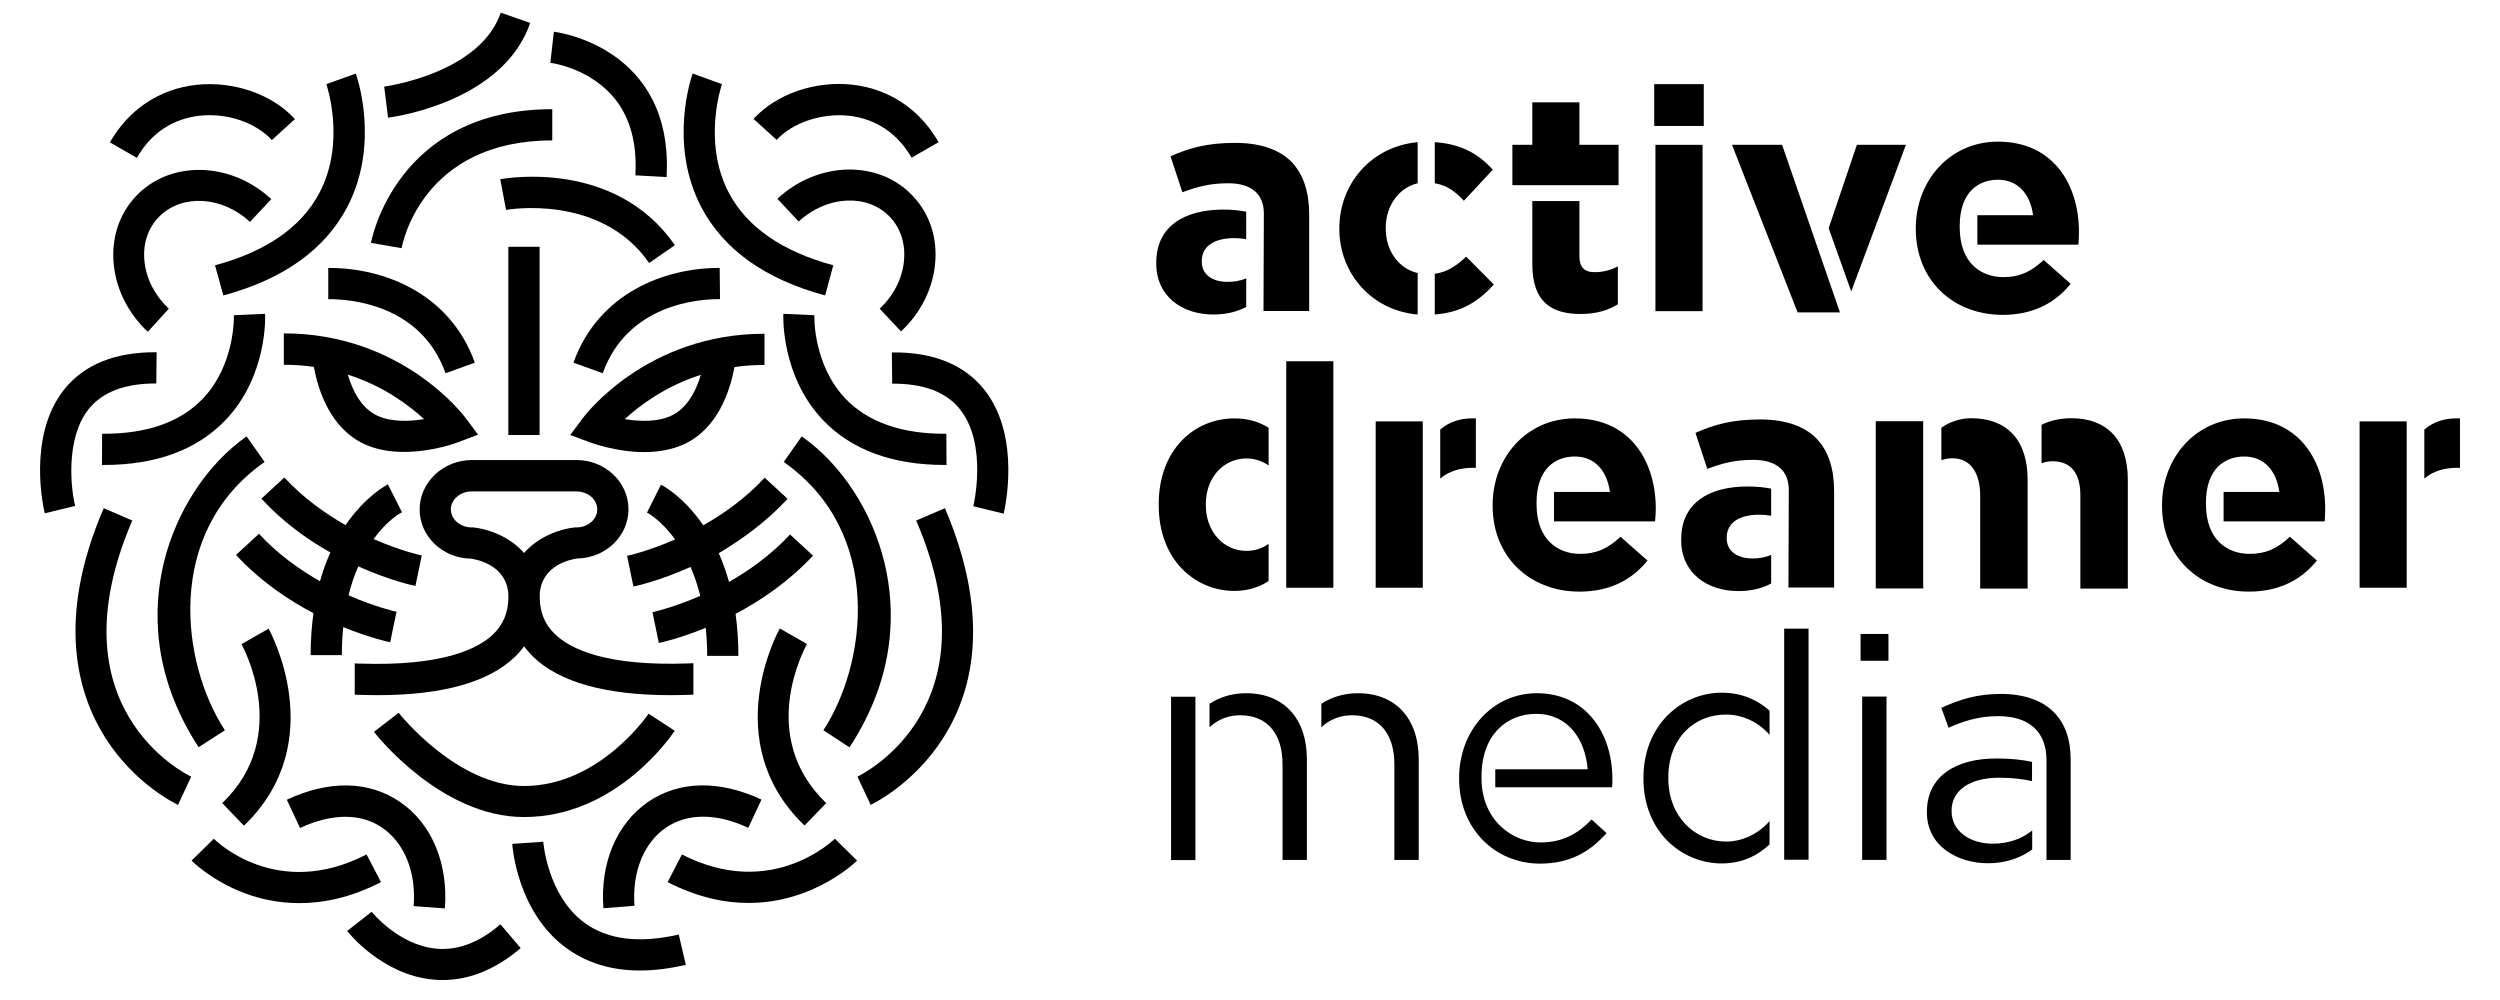
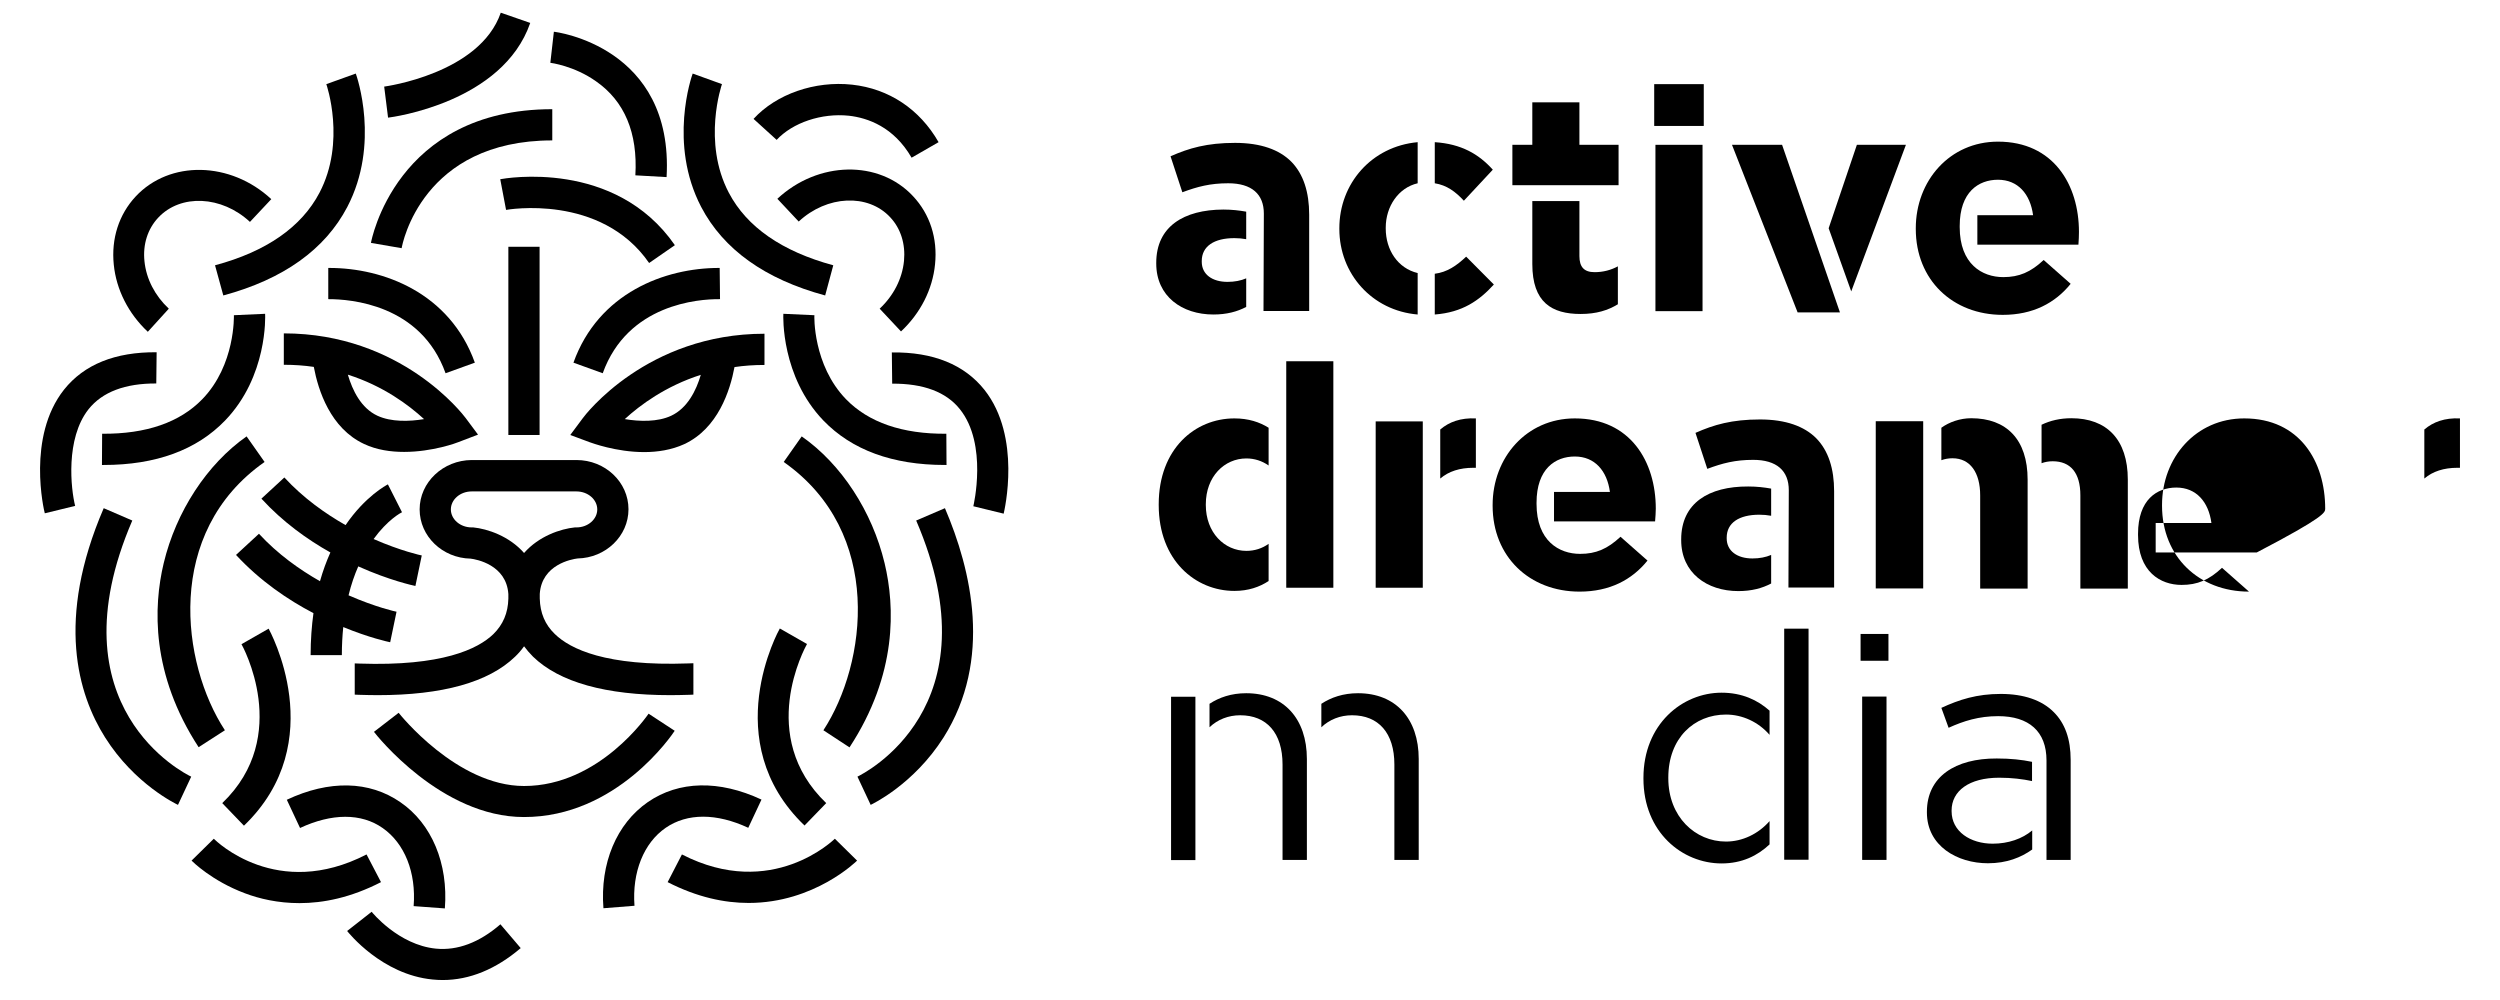
<svg xmlns="http://www.w3.org/2000/svg" version="1.1" id="Layer_1" x="0px" y="0px" viewBox="0 0 1417.3 566.9" style="enable-background:new 0 0 1417.3 566.9;" xml:space="preserve">
  <g>
    <g>
-       <path d="M913.9,446.3c0.2-1.6,0.2-2.7,0.2-4.5c0-27-15.6-48.8-42.8-48.8c-25.4,0-44.1,21.4-44.1,48.1v0.4    c0,28.6,20.6,48.1,45.8,48.1c17.4,0,28.6-7,37.8-17.3l-8.5-7.7c-7.5,7.9-16.3,13-29,13c-15.9,0-33.4-12.6-33.4-36.4    c0-0.3,0-0.7,0-1c0-24.2,14.9-35.5,30.9-35.5c18.3,0,27.9,14.6,29.3,31.4h-52.4v10.2H913.9z" />
-     </g>
+       </g>
    <rect x="1011.5" y="356.4" width="13.8" height="131" />
    <g>
      <path d="M1003.2,402.9c-6.7-6-15.6-10.2-27.2-10.2c-22.3,0-44.3,17.9-44.3,48.3v0.4c0,30.5,22.1,48.1,44.3,48.1    c11.6,0,20.4-4.4,27.2-10.8v-13.2c-6.4,7.3-15.4,11.6-24.7,11.6c-17.4,0-32.7-14-32.7-35.9v-0.4c0-22.4,14.7-35.7,32.7-35.7    c9.3,0,18.4,4.2,24.7,11.5V402.9z" />
    </g>
    <rect x="1054.8" y="359.4" width="15.8" height="15.2" />
    <rect x="1055.7" y="394.9" width="13.8" height="92.6" />
    <g>
      <path d="M1092.4,460.2v0.4c0,19,17.2,28.8,34.6,28.8c10.7,0,18.8-3.3,25.1-7.8v-10.8c-5.6,4.7-13.5,7.5-22.4,7.5    c-12.5,0-23.3-6.8-23.3-18.4v-0.4c0-11.1,9.9-18.6,27-18.6c7.2,0,13.3,0.8,18.6,1.9v-10.9c-5.8-1.2-12.1-1.9-20-1.9    C1108.5,429.9,1092.4,440.3,1092.4,460.2 M1173.9,487.4v-56.6c0-11.8-3.2-20.8-9.7-27.2c-6.6-6.6-16.8-10.2-29.9-10.2    c-13.6,0-23.5,3.2-33.7,7.9l4.1,11.3c8.6-3.9,17.2-6.6,28.1-6.6c17.4,0,27.4,8.6,27.4,25.1l0,56.4H1173.9z" />
    </g>
    <polygon points="663.9,395 663.9,487.6 677.7,487.6 677.7,446.8 677.7,446.8 677.7,395  " />
    <g>
      <path d="M804.3,487.6v-57.3c0-22.9-13.1-37.3-34.4-37.3c-8.5,0-15.3,2.4-20.8,6v13.3c4.6-4.4,10.7-6.8,17.4-6.8    c15,0,24,10,24,27.9v54.1H804.3z" />
      <path d="M740.9,487.6v-57.3c0-22.9-13.1-37.3-34.4-37.3c-8.5,0-15.3,2.4-20.8,6v13.3c4.6-4.4,10.7-6.8,17.4-6.8    c15,0,24,10,24,27.9v54.1H740.9z" />
    </g>
  </g>
  <g>
    <path d="M655.5,149v0.4c0,18.6,14.6,28.9,32.4,28.9c7.5,0,13.5-1.6,18.6-4.3v-16.2c-3,1.3-6.6,2-10.6,2c-8.6,0-14.6-4.2-14.6-11.4   v-0.4c0-8.4,7-13,18.5-13c2.3,0,4.5,0.2,6.7,0.6V120c-3.9-0.7-8.1-1.2-13-1.2C671.1,118.9,655.5,128.4,655.5,149 M742.2,176.4   v-54.7c0-12.7-3.2-23-10.2-30.1c-6.7-6.7-17.2-10.6-31.8-10.6c-16,0-26.2,3-36.6,7.6l6.7,20.4c8.6-3.2,15.8-5.1,26-5.1   c13.4,0,20.2,6.2,20.2,17.2l-0.2,55.2H742.2z" />
    <path d="M813.4,178.3c15.7-1.2,25.2-7.9,33.5-17l-15.7-15.8c-5.5,5.2-10.8,8.8-17.8,9.7V178.3z M803.7,80.6   c-26.2,2.4-44.4,23.5-44.4,48.8v0.4c0,25.4,18.5,46.3,44.4,48.5v-23.5c-11.2-2.7-18.1-13-18.1-25.3v-0.4c0-12.2,7.3-22.7,18.1-25.2   V80.6z M829.9,113.8l16.4-17.6c-8-8.9-17.9-14.6-32.9-15.6v23.3C820.2,105,825.1,108.6,829.9,113.8" />
    <path d="M868.7,114.1v35.6c0,21.8,11.1,28.3,27.4,28.3c9,0,15.5-2.1,21.1-5.5v-21.5c-3.9,2.1-8.3,3.3-13.2,3.3c-6,0-8.6-3-8.6-9.1   v-31.2H868.7z M917.6,105V82.1h-22.2V58h-26.7v24.1h-11.3V105H917.6z" />
    <rect x="937.8" y="47.7" width="28.1" height="23.7" />
    <rect x="938.5" y="82.1" width="26.7" height="94.3" />
    <polygon points="1080.5,82.1 1052.7,82.1 1036.7,129.4 1049.5,165.2  " />
    <polygon points="1010.3,82.1 981.9,82.1 1019.1,177.1 1043.1,177.1  " />
    <path d="M1178.6,131.5c0-26.7-14.4-51.2-45.9-51.2c-27.4,0-46.6,22.2-46.6,49.1v0.4c0,28.9,20.9,48.7,49.3,48.7   c17.1,0,29.7-6.7,38.5-17.6l-15.3-13.5c-7.4,6.9-13.9,9.7-22.9,9.7c-12,0-24.7-7.4-24.7-28.3c0-0.2,0-0.5,0-0.7   c0-19.3,10.7-26.2,21.7-26.2c11.3,0,18.3,8.1,19.9,20.1H1121v16.7h57.3C1178.5,136.1,1178.6,133.6,1178.6,131.5" />
    <path d="M836.7,265.2v-28c-8.6-0.4-15.2,2-20.2,6.3v27.8c4.8-4.1,11.1-6.1,18.8-6.1H836.7z" />
    <rect x="779.9" y="238.9" width="26.7" height="94.3" />
    <path d="M1394.6,265.2v-28c-8.6-0.4-15.2,2-20.2,6.3v27.8c4.8-4.1,11.1-6.1,18.8-6.1H1394.6z" />
-     <rect x="1337.7" y="238.9" width="26.7" height="94.3" />
    <rect x="729.2" y="204.8" width="26.7" height="128.4" />
    <path d="M719.2,242.5c-5.1-3.2-11.4-5.3-19.4-5.3c-22.3,0-42.9,17.2-42.9,48.7v0.4c0,31.5,20.9,48.7,42.9,48.7   c7.9,0,14.2-2.2,19.4-5.6v-21.1c-3.6,2.6-7.9,4-12.6,4c-12.5,0-23-10.4-23-26v-0.4c0-15.8,10.6-26,23-26c4.6,0,8.9,1.4,12.6,4   V242.5z" />
    <path d="M953.1,305.8v0.4c0,18.6,14.6,28.9,32.4,28.9c7.5,0,13.5-1.6,18.6-4.3v-16.2c-3,1.3-6.6,2-10.6,2   c-8.6,0-14.6-4.2-14.6-11.4v-0.4c0-8.4,7-13,18.5-13c2.3,0,4.5,0.2,6.7,0.6v-15.4c-3.9-0.7-8.1-1.2-13-1.2   C968.7,275.7,953.1,285.2,953.1,305.8 M1039.8,333.2v-54.7c0-12.7-3.2-23-10.2-30.1c-6.7-6.7-17.2-10.6-31.8-10.6   c-16,0-26.2,3-36.6,7.6l6.7,20.4c8.6-3.2,15.8-5.1,26-5.1c13.4,0,20.2,6.2,20.2,17.2l-0.2,55.2H1039.8z" />
    <path d="M938.7,288.4c0-26.7-14.4-51.2-45.9-51.2c-27.4,0-46.6,22.2-46.6,49.1v0.4c0,28.9,20.9,48.7,49.3,48.7   c17.1,0,29.7-6.7,38.5-17.6l-15.3-13.5c-7.4,6.9-13.9,9.7-22.9,9.7c-12,0-24.7-7.4-24.7-28.3c0-0.2,0-0.5,0-0.7   c0-19.3,10.7-26.2,21.7-26.2c11.3,0,18.3,8.1,19.9,20.1H881v16.7h57.3C938.5,293,938.7,290.5,938.7,288.4" />
-     <path d="M1318.2,288.4c0-26.7-14.4-51.2-45.9-51.2c-27.4,0-46.6,22.2-46.6,49.1v0.4c0,28.9,20.9,48.7,49.3,48.7   c17.1,0,29.7-6.7,38.5-17.6l-15.3-13.5c-7.4,6.9-13.9,9.7-22.9,9.7c-12,0-24.7-7.4-24.7-28.3c0-0.2,0-0.5,0-0.7   c0-19.3,10.7-26.2,21.7-26.2c11.3,0,18.3,8.1,19.9,20.1h-31.6v16.7h57.3C1318.1,293,1318.2,290.5,1318.2,288.4" />
+     <path d="M1318.2,288.4c0-26.7-14.4-51.2-45.9-51.2c-27.4,0-46.6,22.2-46.6,49.1v0.4c0,28.9,20.9,48.7,49.3,48.7   l-15.3-13.5c-7.4,6.9-13.9,9.7-22.9,9.7c-12,0-24.7-7.4-24.7-28.3c0-0.2,0-0.5,0-0.7   c0-19.3,10.7-26.2,21.7-26.2c11.3,0,18.3,8.1,19.9,20.1h-31.6v16.7h57.3C1318.1,293,1318.2,290.5,1318.2,288.4" />
    <path d="M1206.3,333.6v-61.7c0-22.8-12-34.8-32-34.8c-6.3,0-11.9,1.3-16.9,3.7v21.8c1.9-0.7,4-1.1,6.3-1.1   c10.1,0,15.7,6.5,15.7,19.3v52.9H1206.3z" />
    <path d="M1149.5,333.6v-61.7c0-22.8-12-34.8-32-34.8c-6.3,0-12.5,2.2-16.9,5.4v18.4c1.9-0.7,4-1.1,6.3-1.1c10.1,0,15.7,8.2,15.7,21   v52.9H1149.5z" />
    <rect x="1063.4" y="238.8" width="26.9" height="94.8" />
  </g>
  <g>
    <path d="M126.6,167.5c34.1-9.2,57.7-26.1,70.3-50.2c18.7-35.8,5.4-74,4.8-75.6l-16.7,6c0.1,0.3,11.3,32.7-3.9,61.6   c-10.2,19.4-30.1,33.3-59.2,41.1L126.6,167.5z" />
    <path d="M57.8,263.6c0.3,0,0.7,0,1,0c29.6,0,52.7-8.5,68.8-25.2c24.1-25,22.8-59.1,22.7-60.5l-17.7,0.8c0,0.3,0.9,28.2-17.9,47.6   C102,239.4,83,246.1,57.9,245.9L57.8,263.6z" />
    <path d="M252.6,211.6l16.6-6c-14.2-39.6-51.9-53.7-82.5-53.7c-0.1,0-0.3,0-0.4,0h-0.2v17.7l0.3,0   C198.4,169.6,238.6,172.4,252.6,211.6z" />
    <path d="M237.9,288.8c0,15.2,12.9,27.6,28.9,27.9c3.3,0.4,20.3,3.5,21.4,20.1c0,0.5,0,1,0,1.5h0c0,0,0,0.1,0,0.1c0,0.1,0,0.1,0,0.2   h0c0,0.3,0,0.5,0,0.8c-0.2,8.1-3,14.7-8.5,20.1c-8.8,8.5-29.2,18.3-75.8,16.7c-1.3,0-2.2-0.1-2.8-0.1v17.7c0.4,0,1.2,0,2.2,0.1   c3.7,0.1,7.3,0.2,10.8,0.2c36.7,0,62.9-7.3,77.9-21.8c1.9-1.8,3.6-3.8,5.1-5.9c1.5,2,3.2,4,5.1,5.9c15,14.5,41.2,21.8,77.9,21.8   c3.5,0,7.1-0.1,10.8-0.2c1,0,1.7-0.1,2.2-0.1V376c-0.5,0-1.5,0-2.8,0.1c-46.7,1.7-67-8.1-75.8-16.7c-5.5-5.3-8.3-11.9-8.5-20.1   c0-0.3,0-0.5,0-0.8h0c0-0.1,0-0.1,0-0.2c0,0,0-0.1,0-0.1h0c0-0.5,0-1,0-1.5c1.1-16.7,18.2-19.7,21.4-20.1   c16-0.3,28.9-12.7,28.9-27.9c0-15.4-13.2-27.9-29.5-27.9h-59.4C251.2,260.9,237.9,273.4,237.9,288.8z M338.6,288.8   c0,5.6-5.3,10.2-11.8,10.2l-0.9,0c-8,0.8-20.4,4.9-28.8,14.5c-8.4-9.6-20.8-13.7-28.8-14.5l-0.9,0c-6.5,0-11.8-4.6-11.8-10.2   c0-5.6,5.3-10.2,11.8-10.2h59.4C333.3,278.6,338.6,283.2,338.6,288.8z" />
    <path d="M160.9,206.8c6,0,11.6,0.4,17,1.2c2.5,13.3,9.4,34.8,28.5,43.7c7.2,3.4,15.2,4.5,22.7,4.5c16,0,30.1-5.2,30.9-5.6l11-4.2   l-7-9.4c-1.5-2-36.5-48-103.1-48V206.8z M240.4,237.6c-8.4,1.4-18.6,1.7-26.4-1.9c-9.3-4.3-14.2-14.4-16.8-23.3   C217.3,218.8,231.7,229.6,240.4,237.6z" />
    <rect x="288.2" y="139.9" width="17.7" height="106.7" />
    <path d="M382.5,414.3l-14.8-9.7c-0.3,0.4-27.7,41-70.6,41c-38.2,0-70.8-41.1-71.1-41.5l-7,5.4l-7,5.4c1.5,2,38.2,48.3,85,48.3   C349.7,463.3,381.2,416.3,382.5,414.3z" />
    <path d="M313.1,79.6V61.9c-88.9,0-102.7,75.1-102.8,75.8l17.4,3C228.1,138.2,239.4,79.6,313.1,79.6z" />
    <path d="M127.5,414c-24.7-37.7-34.6-112.1,22.5-152.1l-10.2-14.5c-22.4,15.7-40,42.6-47,71.9c-5.9,24.7-7.2,62.9,19.8,104.3   L127.5,414z" />
    <path d="M220,66.7c2.6-0.3,65-8.6,80.6-53.7l-16.7-5.8c-11.9,34.6-65.5,41.8-66.1,41.9l1.1,8.8L220,66.7z" />
    <path d="M152.3,356.4l-15.4,8.8c0.3,0.5,29,51.9-10.9,90.1l12.3,12.8C187.9,420.4,152.6,357.1,152.3,356.4z" />
    <path d="M75,295.1l-16.2-7c-27.3,63.3-14.6,105.6,0.8,130c16.8,26.6,40.3,37.7,41.3,38.2l7.5-16C105,438.7,29.3,401.2,75,295.1z" />
    <path d="M50.2,232c7.8-9.8,20.8-14.7,38.4-14.6l0.2-17.7c-23.5-0.2-41.1,6.9-52.5,21.2c-21.2,26.8-11.4,68.4-10.9,70.1l17.2-4.2   C40.2,277.3,37,248.7,50.2,232z" />
    <path d="M283.6,101.6l3.3,17.4c0.5-0.1,53.7-9.5,81.1,30.1l14.6-10.1C348.7,90,286.3,101.1,283.6,101.6z" />
    <path d="M252.2,515c2-25.4-7.4-48-25.2-60.2c-17.6-12.2-40.4-12.7-64.4-1.4l7.5,16c18-8.4,34.7-8.5,46.8,0   c12.5,8.7,19.1,25.2,17.6,44.3L252.2,515z" />
    <path d="M207.8,484.4c-50.7,26.2-85.2-7.5-86.6-8.9l-12.6,12.4c0.5,0.5,11.5,11.5,30.2,18.5c8.2,3.1,18.7,5.6,31,5.6   c13.5,0,29.1-3.1,46.2-11.9L207.8,484.4z" />
    <path d="M247.1,537.8c-21.2-2.1-36.3-20.7-36.4-20.9l-13.9,10.9c0.8,1,19.7,24.7,48.4,27.5c1.9,0.2,3.9,0.3,5.8,0.3   c15.2,0,30.1-6.1,44.2-18.1l-11.5-13.5C271.7,534.4,259.3,539,247.1,537.8z" />
    <path d="M360.2,99.4l17.7,1C382.1,26.3,314.7,18,314,18l-2,17.6c0.1,0,13.5,1.7,25.9,10.5C354.1,57.4,361.6,75.3,360.2,99.4z" />
-     <path d="M331.3,523.1c-21-15.5-23.3-45.6-23.3-45.9l-17.6,1.2c0.1,1.6,2.8,38.4,30.3,58.8c11.6,8.6,25.7,13,42.1,13   c8.1,0,16.8-1.1,26-3.2l-4-17.2C362.3,535,344.3,532.7,331.3,523.1z" />
    <path d="M141.7,125.8l12.1-12.9c-23.1-21.5-57.6-22.2-76.9-1.5c-9.5,10.2-13.9,23.9-12.4,38.6c1.4,14.2,8.3,27.8,19.3,38.1   L95.7,175c-7.9-7.4-12.8-16.9-13.8-26.9c-1-9.5,1.8-18.3,7.8-24.7C102.4,109.8,125.7,110.9,141.7,125.8z" />
-     <path d="M113.2,65.6c15.4-1.7,31.8,3.8,40.9,13.8l13.1-11.9c-12.9-14.1-34.8-21.7-55.9-19.4c-20.9,2.3-38.3,13.9-49,32.6l15.3,8.8   C87.6,71.9,102.5,66.8,113.2,65.6z" />
    <path d="M467.8,167.5l4.6-17.1c-29.1-7.9-49-21.7-59.2-41.1c-15.2-28.9-4-61.3-3.9-61.6l-8.3-3l-8.3-3c-0.6,1.6-13.9,39.7,4.8,75.6   C410.1,141.4,433.7,158.3,467.8,167.5z" />
    <path d="M536.6,263.6l-0.1-17.7c-24.9,0.2-44.1-6.4-56.9-19.6c-18.8-19.4-18-47.3-17.9-47.6l-8.8-0.4l-8.8-0.4   c-0.1,1.4-1.3,35.5,22.7,60.5c16.1,16.7,39.2,25.2,68.8,25.2C535.9,263.6,536.2,263.6,536.6,263.6z" />
    <path d="M407.9,169.6l0.3,0l-0.2-17.7c-0.1,0-0.3,0-0.4,0c-30.6,0-68.3,14.1-82.5,53.7l16.6,6C355.8,172.4,396,169.5,407.9,169.6z" />
    <path d="M334.3,250.7c0.9,0.3,14.9,5.6,30.9,5.6c7.5,0,15.5-1.2,22.7-4.5c19.1-8.9,26-30.3,28.5-43.7c5.4-0.8,11-1.2,17-1.2v-17.7   c-66.6,0-101.7,46-103.1,48l-7,9.4L334.3,250.7z M397.3,212.5c-2.6,8.9-7.6,18.9-16.8,23.2c-7.7,3.6-17.9,3.3-26.3,1.9   C362.8,229.7,377.3,218.9,397.3,212.5z" />
-     <path d="M446.5,282.8l-13-12c-10.7,11.6-23.1,20.4-34.8,27c-11.2-16.3-23-22.6-24-23l-7.9,15.8c0.2,0.1,7.9,4.1,15.9,15.2   c-15.4,6.8-27,9.3-27.2,9.3l1.8,8.7l1.8,8.7c1.1-0.2,14.6-3.1,32.4-11.1c2.1,4.8,3.9,10.2,5.5,16.4c-15.4,6.7-26.9,9.2-27.1,9.3   l1.8,8.7l1.8,8.7c1-0.2,11.8-2.5,26.6-8.6c0.5,5,0.8,10.3,0.8,15.9h17.7c0-8.6-0.6-16.5-1.6-23.8c14.4-7.6,30.1-18.2,43.9-33   l-13-12c-10.7,11.5-23,20.3-34.6,26.9c-1.7-6-3.7-11.4-5.8-16.3C420.4,305.9,434.3,296,446.5,282.8z" />
    <path d="M501.5,319.3c-7-29.3-24.5-56.2-47-71.9l-10.2,14.5c57,40,47.1,114.4,22.5,152.1l14.8,9.7   C508.8,382.2,507.4,344,501.5,319.3z" />
    <path d="M468.4,455.3c-39.6-38-12.1-88-10.9-90.2l-15.4-8.8c-0.4,0.6-35.7,64,14,111.7L468.4,455.3z" />
    <path d="M519.4,295.1c45.7,106.1-30.1,143.6-33.3,145.2l7.5,16c1-0.5,24.4-11.6,41.3-38.2c27.9-44.1,15.8-95,0.8-130L519.4,295.1z" />
    <path d="M558.1,221c-11.4-14.3-29-21.5-52.5-21.2l0.2,17.7c17.7-0.1,30.6,4.7,38.4,14.5c15.9,19.9,7.7,54.6,7.6,55l17.2,4.2   C569.4,289.4,579.3,247.8,558.1,221z" />
    <path d="M377.4,469.3c12.2-8.4,28.8-8.4,46.8,0l7.5-16c-24-11.2-46.8-10.7-64.4,1.4c-17.8,12.3-27.2,34.8-25.2,60.2l17.6-1.4   C358.3,494.5,364.9,477.9,377.4,469.3z" />
    <path d="M386.6,484.4l-8.1,15.7c16.8,8.6,32.2,11.8,45.9,11.8c37.3,0,61.2-23.7,61.5-24l-12.6-12.4   C472.9,475.8,437.7,510.7,386.6,484.4z" />
    <path d="M498.7,175l12.1,12.9c11-10.3,17.9-23.8,19.3-38.1c1.5-14.7-2.9-28.4-12.5-38.6c-19.3-20.7-53.8-20-76.9,1.5l12.1,12.9   c16-14.9,39.3-16,51.9-2.4c6,6.4,8.7,15.2,7.8,24.7C511.5,158.1,506.5,167.7,498.7,175z" />
    <path d="M481.2,65.6c10.7,1.2,25.5,6.3,35.6,23.8l15.3-8.8c-10.7-18.7-28.1-30.3-49-32.6c-21.1-2.3-43,5.3-55.9,19.4l13.1,11.9   C449.4,69.5,465.8,64,481.2,65.6z" />
    <path d="M187.3,313.2c-2.2,4.9-4.2,10.3-5.9,16.3c-11.6-6.6-23.9-15.3-34.6-26.9l-13,12c13.7,14.8,29.5,25.5,43.9,33   c-1,7.3-1.6,15.2-1.6,23.8h17.7c0-5.7,0.3-11,0.8-15.9c14.8,6.1,25.6,8.4,26.6,8.6l3.6-17.3c-0.2,0-11.7-2.5-27.2-9.3   c1.5-6.2,3.4-11.6,5.5-16.4c17.8,8,31.4,10.9,32.4,11.1l3.6-17.3c-0.2,0-11.8-2.5-27.3-9.3c7.8-10.8,15.4-14.9,16.1-15.2l-8-15.8   c-0.9,0.5-12.8,6.7-24,23.1c-11.6-6.6-24-15.4-34.7-27l-13,12C160.4,296,174.3,305.9,187.3,313.2z" />
  </g>
</svg>